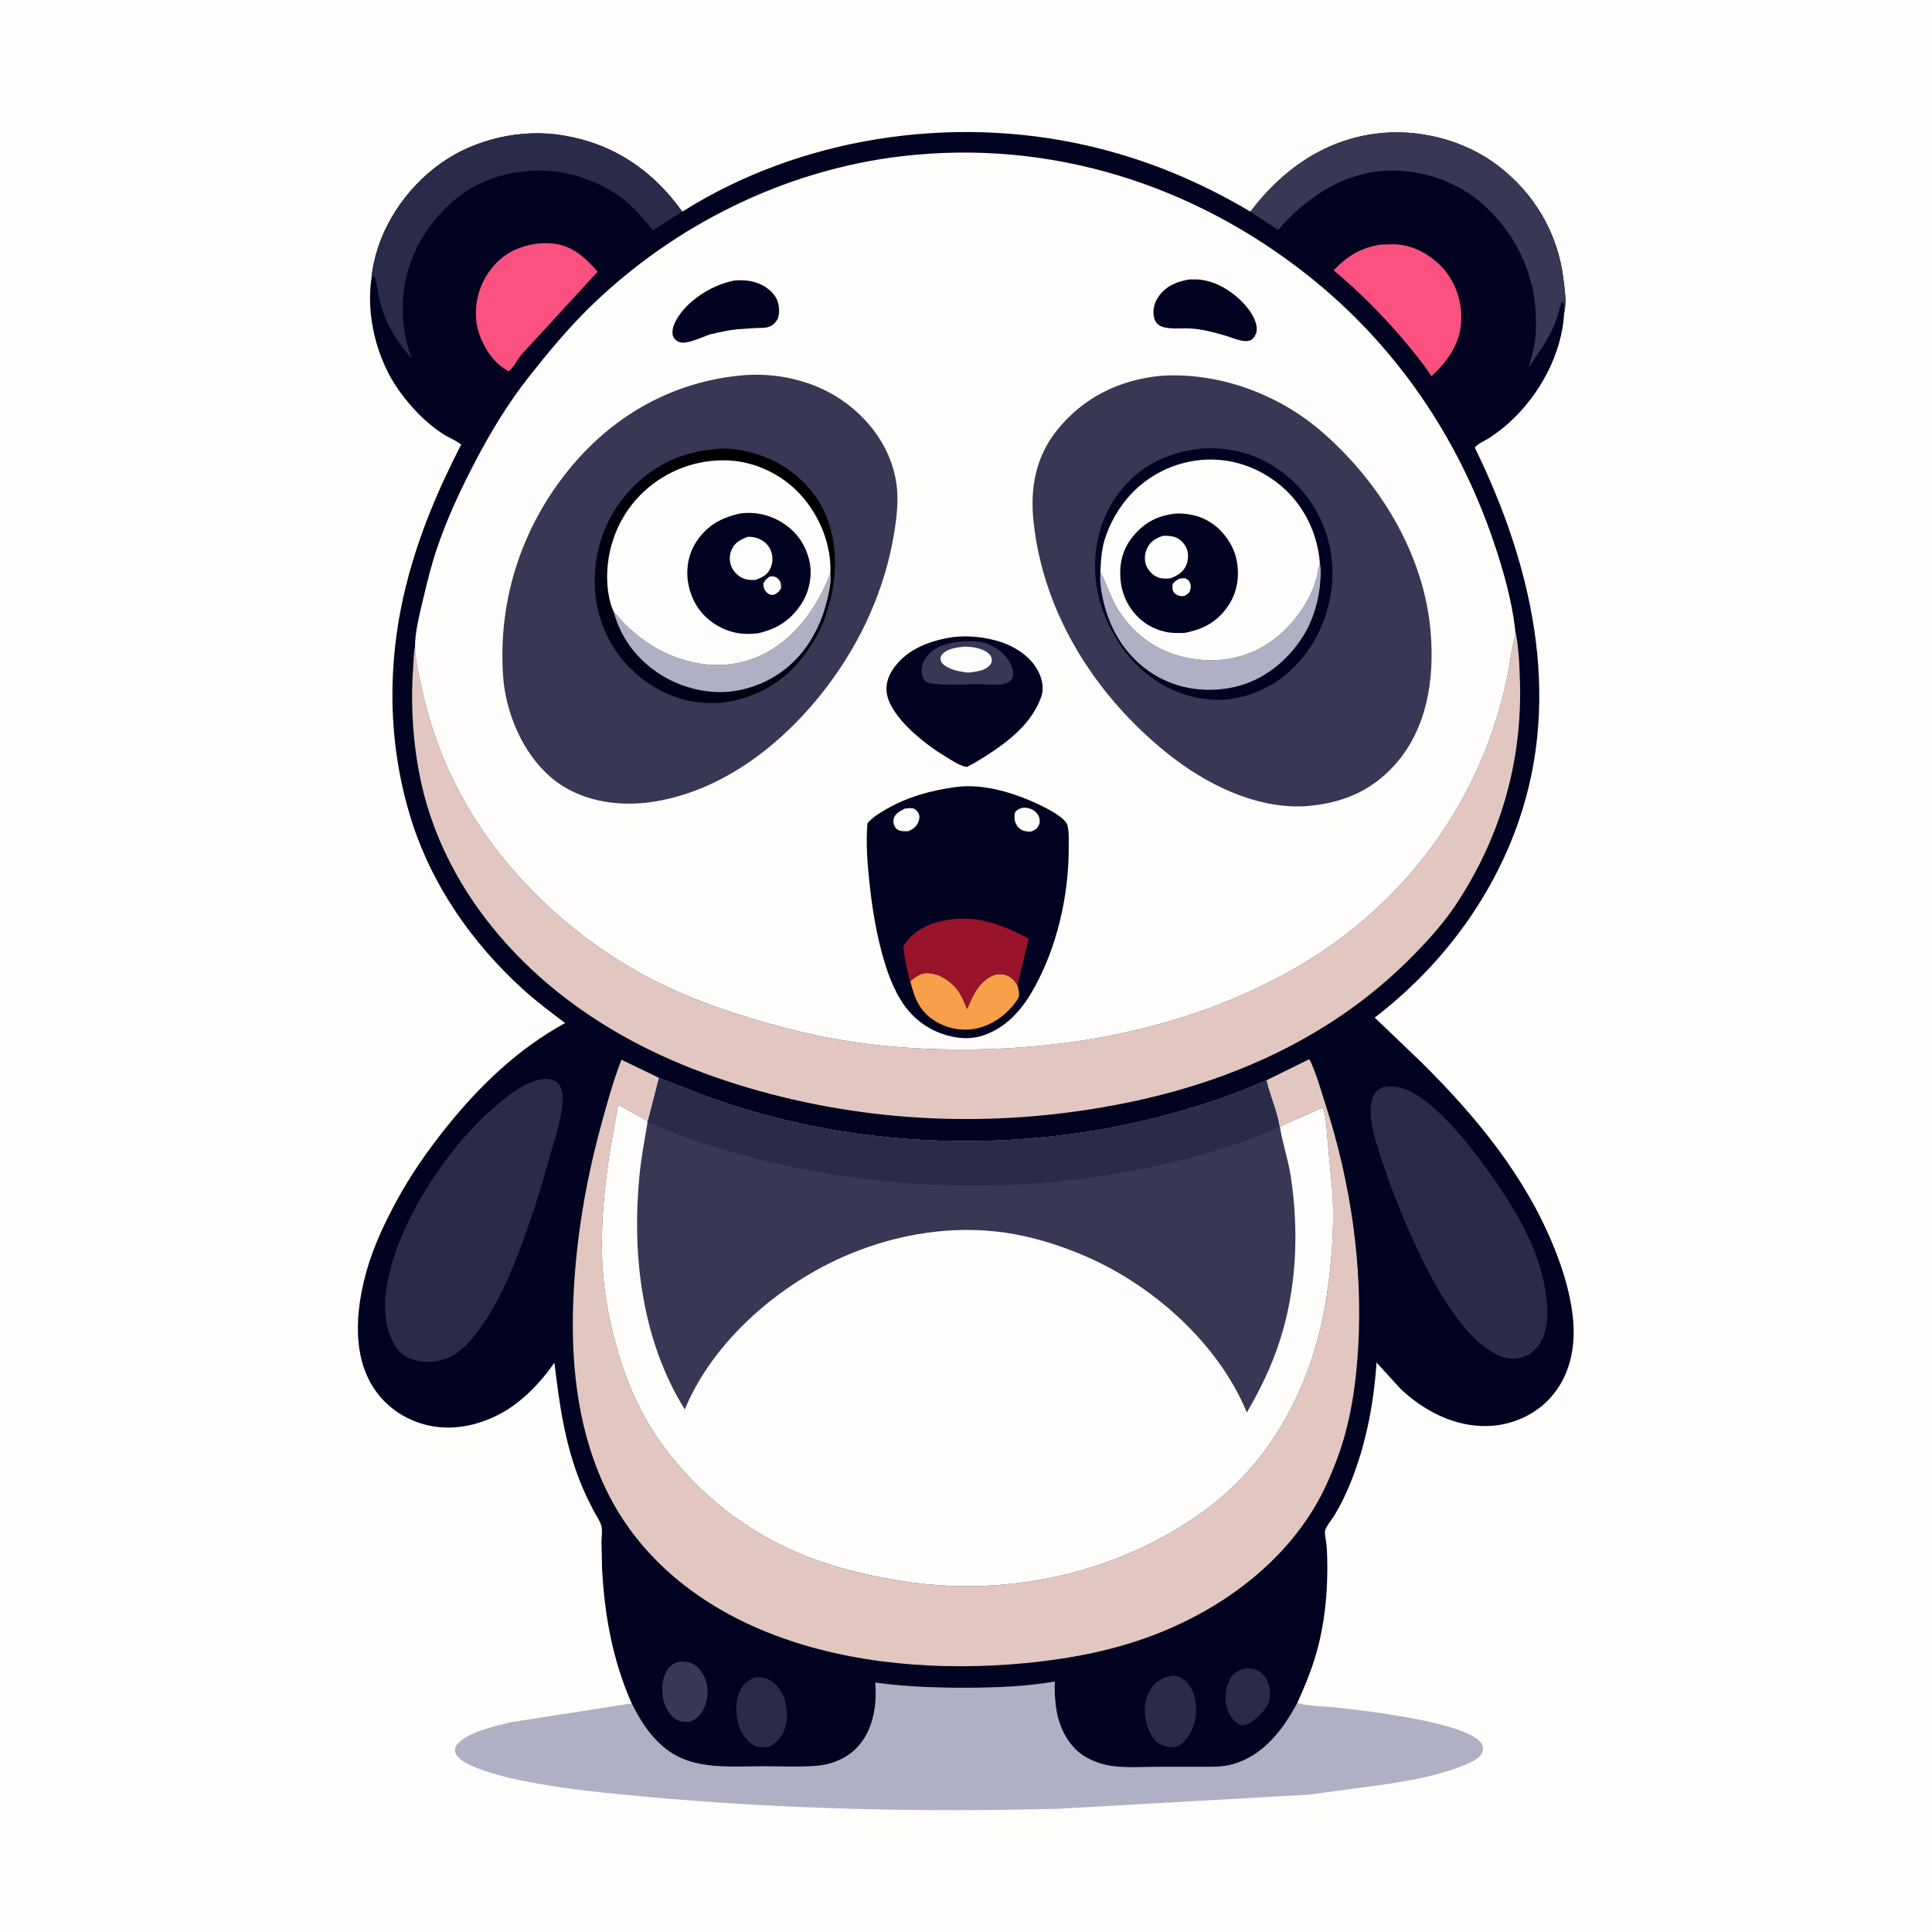
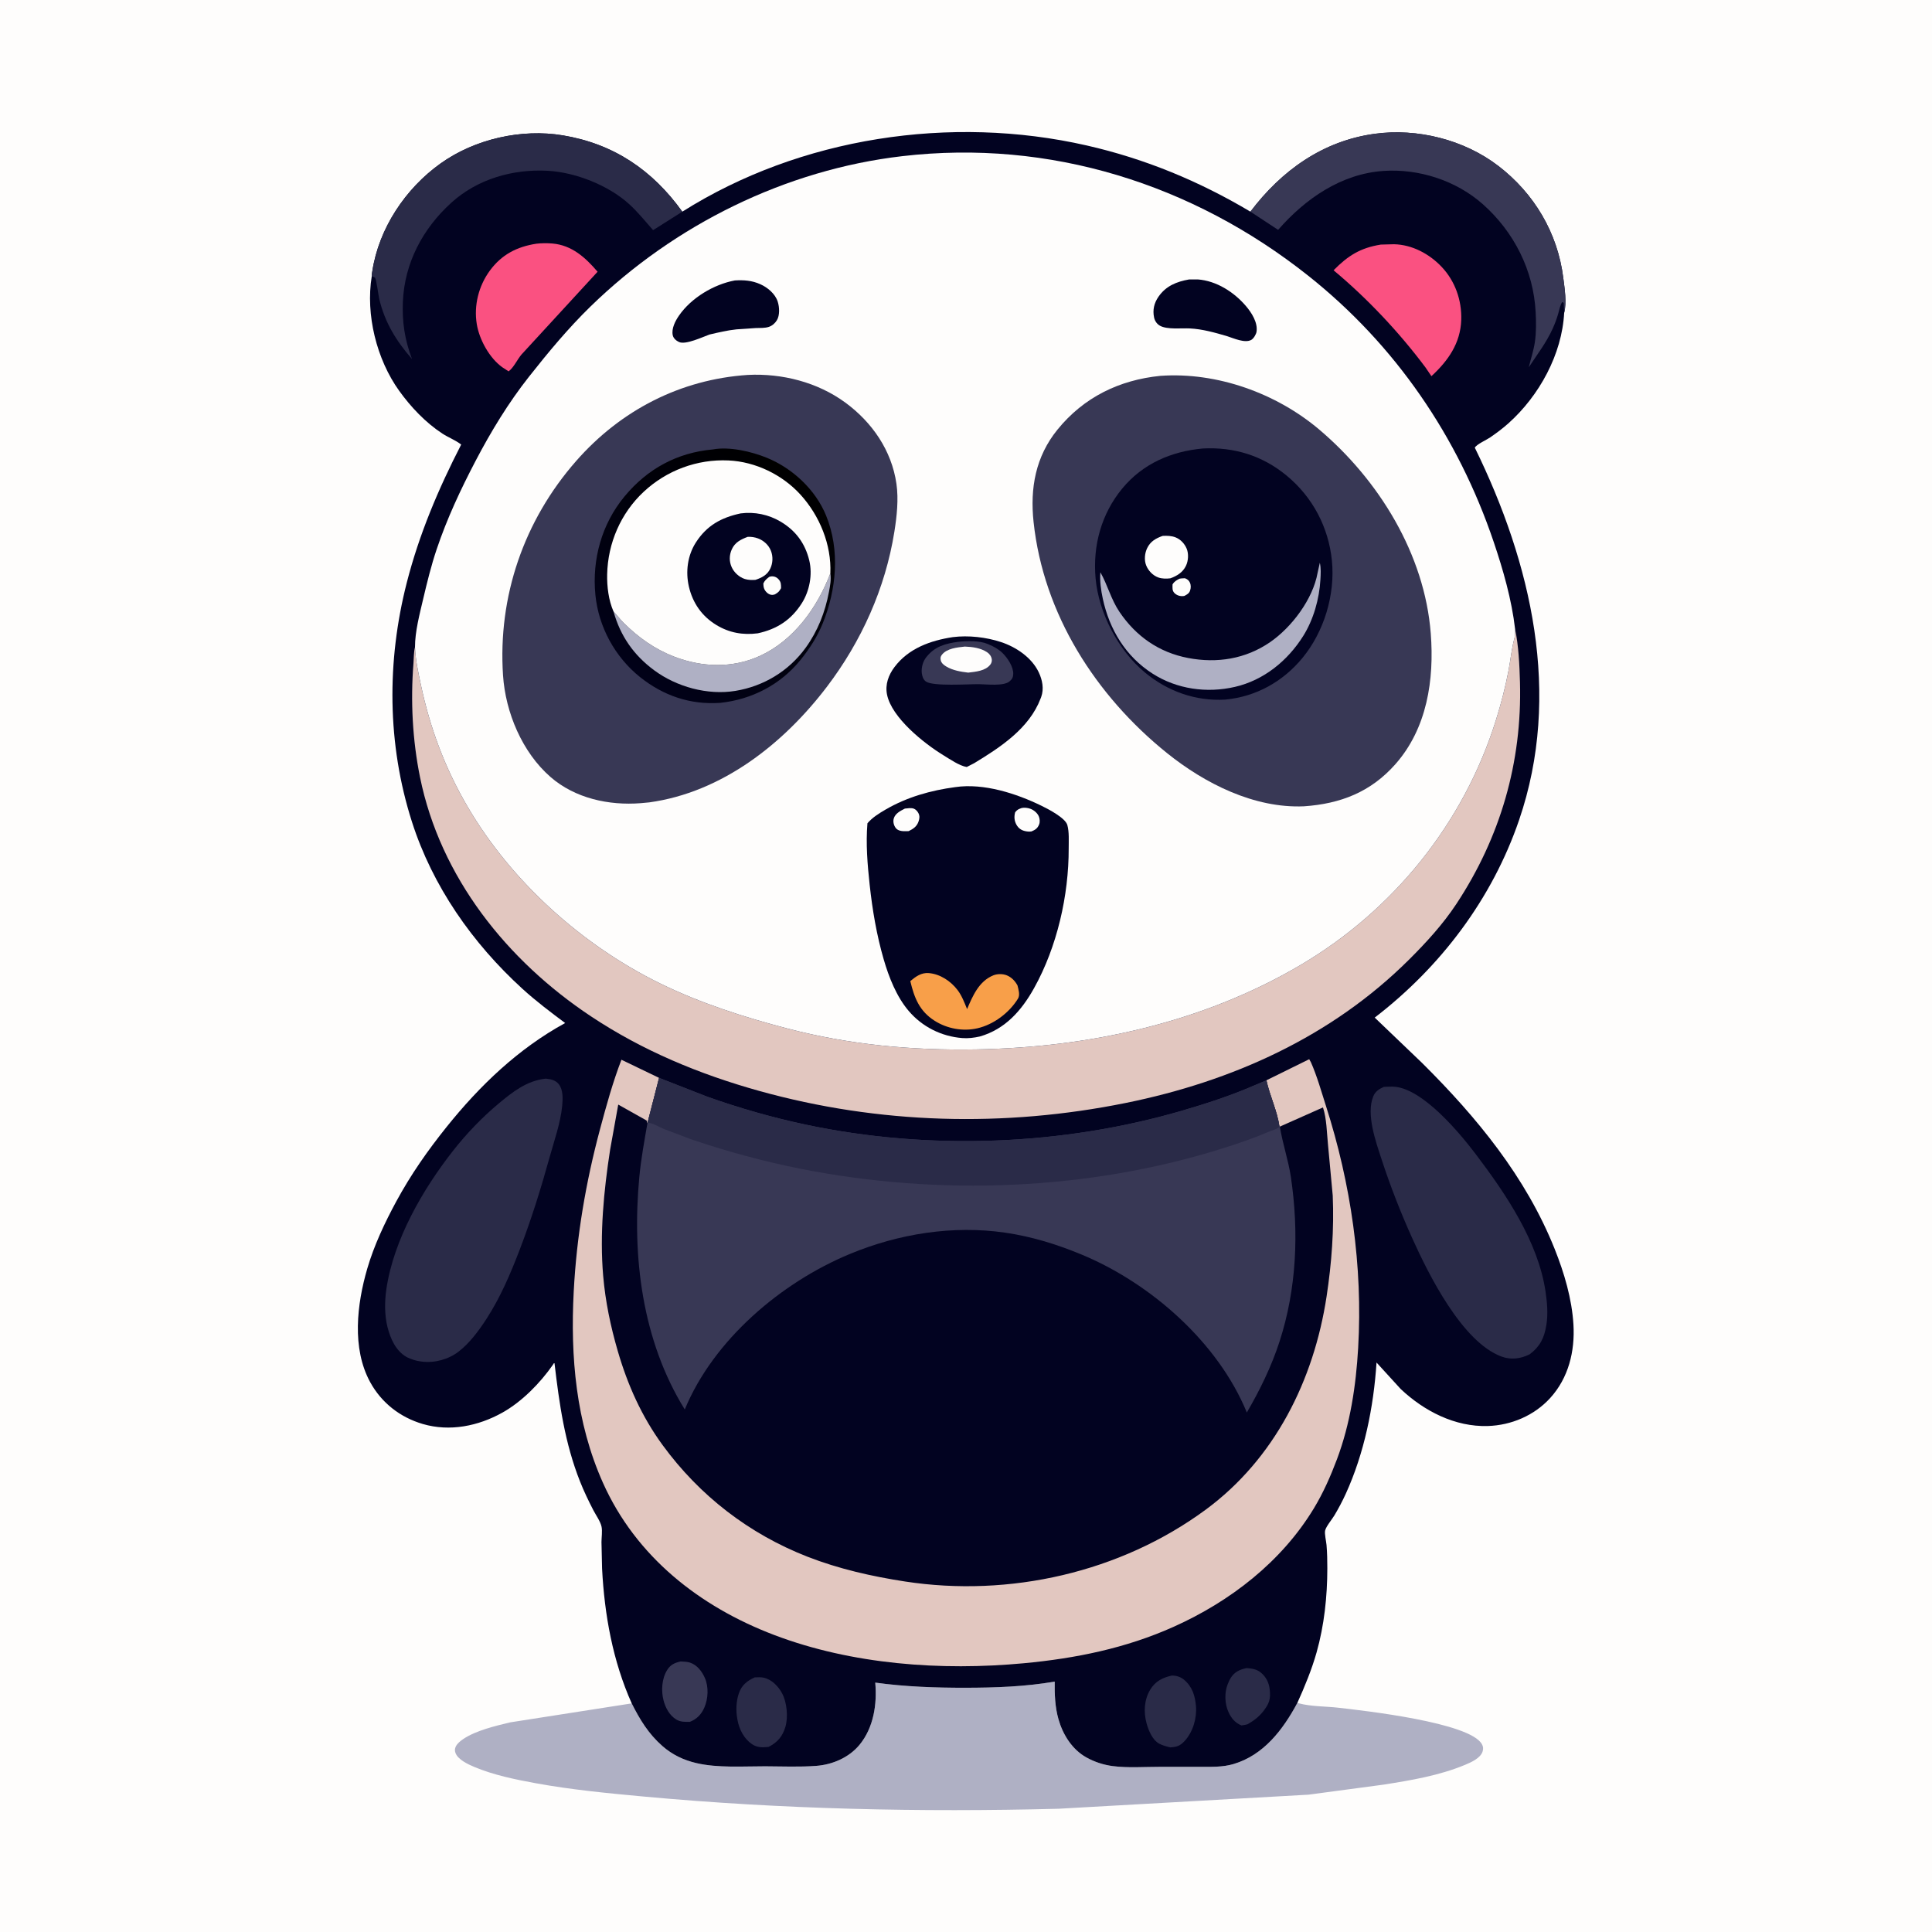
<svg xmlns="http://www.w3.org/2000/svg" version="1.1" style="display: block;" viewBox="0 0 2048 2048" width="1024" height="1024">
  <defs>
    <linearGradient id="Gradient1" gradientUnits="userSpaceOnUse" x1="839.252" y1="502.421" x2="675.689" y2="713.433">
      <stop class="stop0" offset="0" stop-opacity="1" stop-color="rgb(0,0,0)" />
      <stop class="stop1" offset="1" stop-opacity="1" stop-color="rgb(1,1,24)" />
    </linearGradient>
  </defs>
  <path transform="translate(0,0)" fill="rgb(254,253,252)" d="M -0 -0 L 2048 0 L 2048 2048 L -0 2048 L -0 -0 z" />
  <path transform="translate(0,0)" fill="rgb(175,176,196)" d="M 669.645 1805.66 C 678.304 1822.94 687.473 1837.96 702.132 1850.84 C 712.626 1860.06 724.649 1865.81 738.213 1868.97 C 761.045 1874.29 787.734 1872.3 811.13 1872.36 C 829.105 1872.41 847.522 1873.26 865.42 1871.88 C 882.571 1870.56 899.988 1863.06 911.078 1849.63 C 926.08 1831.47 929.871 1806.4 927.794 1783.64 C 959.561 1788.03 991.462 1789.13 1023.49 1789.09 C 1055.09 1789.05 1086.84 1787.94 1118.04 1782.56 C 1117.83 1795.92 1118.35 1809.57 1122.04 1822.5 C 1126.71 1838.85 1136.47 1854.51 1151.6 1862.93 C 1160.27 1867.76 1169.72 1870.85 1179.57 1872.14 C 1195.56 1874.22 1213.02 1872.91 1229.2 1872.92 L 1272.18 1872.91 C 1284.16 1872.88 1295.88 1873.4 1307.5 1869.98 C 1339.62 1860.52 1360.09 1833.44 1375.26 1805.13 L 1376.65 1805.54 C 1389.43 1809.05 1405.18 1808.72 1418.53 1810.24 C 1445.34 1813.3 1558.3 1825.79 1570.93 1849 C 1572.31 1851.54 1572.49 1853.72 1571.66 1856.5 C 1569.49 1863.75 1559.36 1868.18 1553 1870.82 C 1525.58 1882.21 1495.81 1887.19 1466.62 1891.79 L 1387.17 1902.42 L 1121.96 1917.36 C 975.598 1921.12 829.235 1917.92 683.416 1904.51 C 644.658 1900.94 606.369 1897.31 568.024 1890.32 C 546.079 1886.32 523.25 1881.64 502.606 1872.96 C 496.068 1870.21 485.38 1865.22 482.814 1858.16 C 481.9 1855.65 482.06 1853.52 483.268 1851.16 C 484.864 1848.04 488.119 1845.45 490.958 1843.52 C 504.405 1834.41 525.254 1829.5 540.962 1825.75 L 669.645 1805.66 z" />
  <path transform="translate(0,0)" fill="rgb(2,3,33)" d="M 723.281 224.387 C 848.355 145.39 1008.19 121.477 1151.85 154.174 C 1213.76 168.265 1270.97 191.949 1325.49 224.366 C 1358.41 180.853 1402.15 149.338 1457.27 141.832 C 1502.55 135.667 1552.01 148.047 1588.29 175.885 C 1626.3 205.04 1651.14 246.836 1657.12 294.431 C 1658.52 305.546 1660.97 320.765 1658.09 331.53 C 1655.8 375.651 1631.58 419.564 1599.06 448.676 C 1592.95 454.149 1586.37 459.049 1579.61 463.692 C 1575.73 466.356 1565.31 470.944 1563.36 474.549 C 1623.47 597.221 1655.81 736.199 1610.31 869.227 C 1581.7 952.861 1527.21 1024.93 1457.26 1078.7 L 1507.53 1126.83 C 1565.46 1184.4 1617.39 1247.34 1648.03 1324 C 1658.13 1349.29 1666.28 1376.71 1667.91 1404.05 C 1669.6 1432.46 1662.71 1460.65 1643.2 1482.04 C 1626.35 1500.52 1602.03 1510.85 1577.24 1511.63 C 1542.36 1512.73 1509.63 1495.82 1484.75 1472.36 L 1459.17 1444.33 C 1456.13 1491.45 1446.2 1540.52 1426.5 1583.63 C 1422.95 1591.4 1418.87 1599.08 1414.5 1606.41 C 1412.01 1610.59 1405.71 1617.99 1404.68 1622.48 C 1403.91 1625.85 1405.85 1634 1406.17 1637.74 C 1406.88 1646.03 1407.02 1654.3 1407.02 1662.61 C 1406.99 1692.47 1403.74 1722.94 1395.61 1751.73 C 1390.47 1769.91 1383.01 1787.91 1375.26 1805.13 C 1360.09 1833.44 1339.62 1860.52 1307.5 1869.98 C 1295.88 1873.4 1284.16 1872.88 1272.18 1872.91 L 1229.2 1872.92 C 1213.02 1872.91 1195.56 1874.22 1179.57 1872.14 C 1169.72 1870.85 1160.27 1867.76 1151.6 1862.93 C 1136.47 1854.51 1126.71 1838.85 1122.04 1822.5 C 1118.35 1809.57 1117.83 1795.92 1118.04 1782.56 C 1086.84 1787.94 1055.09 1789.05 1023.49 1789.09 C 991.462 1789.13 959.561 1788.03 927.794 1783.64 C 929.871 1806.4 926.08 1831.47 911.078 1849.63 C 899.988 1863.06 882.571 1870.56 865.42 1871.88 C 847.522 1873.26 829.105 1872.41 811.13 1872.36 C 787.734 1872.3 761.045 1874.29 738.213 1868.97 C 724.649 1865.81 712.626 1860.06 702.132 1850.84 C 687.473 1837.96 678.304 1822.94 669.645 1805.66 C 649.543 1760.66 640.767 1711.8 638.225 1662.79 L 637.59 1634.61 C 637.635 1629.84 638.618 1623.03 637.683 1618.44 C 636.543 1612.84 631.57 1605.92 628.903 1600.75 C 623.804 1590.87 618.967 1580.83 614.87 1570.49 C 598.68 1529.62 592.904 1488.33 587.791 1445.04 C 586.548 1445.31 587.307 1445 586.073 1446.77 C 572.497 1466.21 553.328 1485.81 532.568 1497.42 C 507.01 1511.73 476.788 1517.87 448.219 1509.51 C 424.209 1502.49 404.362 1487.05 392.358 1465.05 C 372.757 1429.11 378.339 1382.45 389.315 1344.8 C 396.456 1320.3 407.939 1295.94 420.081 1273.54 C 435.564 1244.98 453.308 1219.65 473.608 1194.36 C 508.807 1150.52 549.499 1111.56 599.091 1084.45 C 583.612 1072.9 567.992 1061.12 553.717 1048.1 C 500.842 999.843 458.463 939.424 436.609 870.947 C 410.369 788.725 409.856 701.096 431.196 617.654 C 444.321 566.336 464.701 518.254 488.87 471.265 C 483.007 466.638 475.348 463.798 469.017 459.667 C 451.149 448.008 435.564 431.549 423.16 414.291 C 399.187 380.935 387.41 333.388 394.094 292.748 C 393.978 291.175 394.39 289.337 394.625 287.788 C 401.571 242.021 429.759 199.93 467.003 173.296 C 503.283 147.352 552.723 136.147 596.754 143.509 C 650.651 152.52 691.611 180.31 723.281 224.387 z" />
  <path transform="translate(0,0)" fill="rgb(42,43,72)" d="M 1321.5 1768.23 C 1326.76 1768.67 1331.9 1769.3 1336.18 1772.71 C 1342.02 1777.35 1345.14 1783.6 1345.97 1790.95 C 1347.12 1801.08 1345.38 1806.02 1339.14 1814 C 1334.48 1819.95 1329.05 1824.02 1322.54 1827.74 C 1320.37 1828.44 1318.25 1828.7 1316 1829.02 C 1309.38 1826.49 1305.1 1821.22 1302.23 1814.86 C 1298.3 1806.16 1297.81 1794.63 1301.29 1785.71 L 1301.79 1784.5 C 1302.58 1782.5 1303.38 1780.63 1304.53 1778.8 C 1308.72 1772.14 1314.16 1769.79 1321.5 1768.23 z" />
  <path transform="translate(0,0)" fill="rgb(56,56,85)" d="M 721.466 1761.21 C 724.65 1761.38 728.28 1761.42 731.32 1762.4 C 738.9 1764.85 744.109 1771.7 747.192 1778.72 C 751.386 1788.27 750.72 1800.73 746.606 1810.16 C 743.476 1817.34 738.63 1822.36 731.29 1825.22 C 726.365 1825.31 721.431 1825.45 717.038 1822.86 C 709.849 1818.61 705.433 1810.41 703.396 1802.57 C 700.708 1792.22 701.498 1779.43 707.236 1770.26 C 710.809 1764.55 715.064 1762.69 721.466 1761.21 z" />
  <path transform="translate(0,0)" fill="rgb(42,43,72)" d="M 800.112 1778.07 C 803.334 1778.01 806.837 1777.7 809.98 1778.5 C 818.393 1780.66 824.995 1787.51 828.997 1794.9 C 834.159 1804.43 835.654 1820.13 832.55 1830.56 C 829.508 1840.78 824.159 1846.91 814.784 1851.78 C 808.391 1852.47 802.561 1852.63 797.077 1848.85 C 788.725 1843.11 783.695 1833.39 781.839 1823.59 L 781.644 1822.5 C 779.926 1813.49 780.265 1803.22 783.374 1794.57 C 786.417 1786.1 792.171 1781.63 800.112 1778.07 z" />
  <path transform="translate(0,0)" fill="rgb(42,43,72)" d="M 1241.97 1776.2 C 1246.76 1776.02 1251.48 1777.51 1255.17 1780.62 C 1263.89 1787.96 1266.85 1797.61 1267.78 1808.6 C 1268.85 1821.3 1264.53 1836.06 1255.79 1845.5 C 1250.92 1850.76 1247.49 1851.85 1240.48 1852.29 C 1236.61 1851.35 1232.52 1850.32 1228.98 1848.44 C 1221.57 1844.53 1217.42 1834.2 1215.37 1826.66 C 1212.15 1814.78 1212.84 1801.75 1219.34 1791.03 C 1224.65 1782.26 1232.29 1778.41 1241.97 1776.2 z" />
  <path transform="translate(0,0)" fill="rgb(250,81,129)" d="M 568.642 258.33 C 574.122 257.687 580.005 257.66 585.5 258.125 C 606.199 259.876 620.651 273.045 633.466 288.056 L 552.793 375.818 C 548.363 381.04 544.545 389.673 539.152 393.659 L 532.538 389.358 C 518.828 379.615 508.051 359.941 505.388 343.5 C 502.183 323.709 507.399 303.117 519.165 287.008 C 531.643 269.927 547.949 261.491 568.642 258.33 z" />
  <path transform="translate(0,0)" fill="rgb(250,81,129)" d="M 1463.74 259.269 L 1477.67 258.905 C 1496.91 259.318 1515.19 269.094 1528.28 282.963 C 1542.53 298.057 1549.62 318.327 1548.98 339 C 1548.21 363.917 1534.96 382.538 1517.36 398.754 L 1511.16 389.621 C 1483.31 352.321 1449.36 316.258 1413.65 286.516 C 1428.93 271.011 1441.97 262.762 1463.74 259.269 z" />
  <path transform="translate(0,0)" fill="rgb(42,43,72)" d="M 394.094 292.748 C 393.978 291.175 394.39 289.337 394.625 287.788 C 401.571 242.021 429.759 199.93 467.003 173.296 C 503.283 147.352 552.723 136.147 596.754 143.509 C 650.651 152.52 691.611 180.31 723.281 224.387 L 692.327 243.971 C 683.973 234.615 676.24 224.808 666.908 216.346 C 644.972 196.455 610.18 182.666 580.64 181.043 C 543.597 179.008 506.046 189.757 478.26 215.027 C 448.147 242.413 428.833 278.672 427.074 319.746 C 426.151 341.315 429.075 360.306 436.732 380.563 C 420.003 361.465 408.025 341.976 402.02 317 C 401.169 313.46 398.987 295.725 397.448 294.387 C 396.509 293.57 395.212 293.294 394.094 292.748 z" />
  <path transform="translate(0,0)" fill="rgb(56,56,85)" d="M 1325.49 224.366 C 1358.41 180.853 1402.15 149.338 1457.27 141.832 C 1502.55 135.667 1552.01 148.047 1588.29 175.885 C 1626.3 205.04 1651.14 246.836 1657.12 294.431 C 1658.52 305.546 1660.97 320.765 1658.09 331.53 L 1657.59 321.013 L 1656 320.143 C 1653.73 323.728 1652.88 328.666 1651.71 332.752 C 1650.22 337.958 1648.28 343.057 1646.07 348 C 1639.33 363.049 1629.55 375.667 1620.56 389.346 C 1622.73 380.447 1625.65 371.738 1627.02 362.66 C 1628.56 352.413 1628.39 341.336 1627.86 330.989 C 1625.6 286.592 1604.91 245.774 1571.86 216.463 C 1543.55 191.359 1504.08 178.611 1466.46 181.194 C 1421.59 184.275 1383.65 210.726 1354.86 243.654 L 1325.49 224.366 z" />
  <path transform="translate(0,0)" fill="rgb(42,43,72)" d="M 1466.88 1152.14 C 1470.94 1152.05 1475.18 1151.6 1479.22 1152.06 C 1509.42 1155.51 1547.14 1200.74 1564.65 1223.85 C 1596.35 1265.68 1630.67 1316.42 1638.39 1369.5 C 1639.99 1380.48 1641.05 1392.4 1639.38 1403.43 L 1639.12 1405 C 1637.03 1418.2 1632.36 1427.51 1621.59 1435.55 L 1620.86 1435.92 C 1611.48 1440.48 1601.41 1441.66 1591.5 1437.95 C 1549.93 1422.4 1514.57 1351.46 1497.04 1312.58 C 1484.78 1285.39 1473.88 1257.59 1464.63 1229.24 C 1458.58 1210.69 1447.79 1180.98 1455.81 1161.97 C 1457.94 1156.91 1462.07 1154.29 1466.88 1152.14 z" />
  <path transform="translate(0,0)" fill="rgb(42,43,72)" d="M 578.11 1143.42 L 579.524 1143.52 C 584.43 1144.01 589.129 1145.27 592.337 1149.29 C 597.147 1155.33 596.634 1165.23 595.92 1172.5 C 594.149 1190.51 587.494 1209.07 582.678 1226.48 C 573.426 1259.92 563.128 1292.89 550.687 1325.29 C 540.971 1350.59 530.42 1375.3 515.648 1398.13 C 507.678 1410.44 497.752 1423.87 486.04 1432.83 C 475.311 1441.05 460.7 1445.03 447.282 1443.35 L 445.5 1443.11 C 440.567 1442.45 436.735 1441.04 432.187 1439.11 L 430.737 1438.33 C 419.482 1431.83 413.898 1418.97 410.824 1407 C 407.517 1394.13 407.675 1379.21 409.63 1366.11 C 417.444 1313.74 448.308 1260.53 480.504 1219.53 C 494.568 1201.62 511.005 1184.5 528.5 1169.89 C 543.419 1157.44 558.182 1145.78 578.11 1143.42 z" />
  <path transform="translate(0,0)" fill="rgb(226,199,192)" d="M 1606.07 666.815 C 1609.8 684.832 1610.73 704.739 1611.24 723.166 C 1613.58 807.893 1590.51 887.499 1543.78 958.269 C 1529.56 979.8 1511.85 999.118 1493.59 1017.29 C 1411.52 1098.99 1306.14 1146.31 1193.53 1169.14 C 1064.61 1195.28 931.675 1191.76 804.874 1156.44 C 741.46 1138.78 681.293 1113.81 626.352 1077.3 C 537.534 1018.27 466.754 930.019 445.222 823.789 C 437.271 784.563 435.101 743.12 438.281 703.25 C 438.723 697.715 438.526 691.285 439.92 685.944 C 440.368 699.07 443.242 712.168 445.946 725 C 455.757 771.546 471.672 814.187 495.738 855.27 C 542.337 934.815 617.177 1002.02 699.764 1042.5 C 742.555 1063.48 788.912 1078.31 834.913 1090.33 C 900.688 1107.5 966.826 1113.58 1034.69 1112.41 C 1154.21 1110.34 1274.51 1084.25 1378.31 1023.13 C 1477.1 964.955 1551.59 872.713 1585.8 763.197 C 1591.18 745.951 1595.72 728.506 1599.1 710.755 C 1601.25 699.523 1602.38 687.261 1605.42 676.308 C 1606.31 673.076 1606.17 670.132 1606.07 666.815 z" />
  <path transform="translate(0,0)" fill="rgb(226,199,192)" d="M 1342.44 1145.18 L 1387.8 1122.81 L 1389.63 1126.03 C 1396.09 1140.61 1400.69 1157.07 1405.55 1172.25 C 1432.03 1254.89 1444.72 1342.09 1439.71 1428.87 C 1437.41 1468.84 1431.32 1509.45 1417.17 1547.06 C 1410.46 1564.88 1402.69 1582.49 1392.83 1598.8 C 1358.44 1655.64 1304.09 1697.59 1244.05 1724.5 C 1193.39 1747.21 1140.32 1757.96 1085.3 1763.11 C 997.811 1771.3 903.173 1764.54 820.516 1733.09 C 741.575 1703.05 674.175 1650.13 639.175 1571.9 C 610.46 1507.71 604.538 1438.31 608.18 1368.88 C 611.257 1310.22 620.912 1253.5 636.104 1196.79 C 642.723 1172.08 649.557 1147.28 658.742 1123.37 L 698.652 1142.59 L 686.454 1190.03 L 686.283 1190.7 L 685.472 1187.81 L 655.364 1170.91 L 646.766 1218.64 C 639.992 1262.43 635.586 1308.24 639.395 1352.5 C 641.741 1379.75 647.233 1405.91 654.856 1432.14 C 665.327 1468.17 680.247 1501.56 702.463 1531.95 C 741.591 1585.48 794.014 1625.98 855.901 1650.15 C 889.035 1663.09 924.29 1671.07 959.377 1676.45 C 1070.11 1693.45 1187.68 1666.85 1278.02 1600.37 C 1351.29 1546.46 1392.72 1463.03 1406.23 1374.35 C 1411.61 1339.05 1414.28 1303.07 1412.75 1267.35 L 1407.71 1213.1 C 1406.43 1200.49 1406.37 1185.96 1402.41 1173.92 L 1356.73 1194.23 L 1356.27 1194.2 C 1353.96 1177.82 1345.99 1161.52 1342.44 1145.18 z" />
-   <path transform="translate(0,0)" fill="rgb(254,253,252)" d="M 698.652 1142.59 L 749.573 1162.48 C 783.482 1174.57 818.29 1184.52 853.5 1192.03 C 983.882 1219.83 1126.45 1214.55 1254.3 1176.99 C 1279.39 1169.62 1305.12 1161.23 1329.14 1150.79 L 1342.44 1145.18 C 1345.99 1161.52 1353.96 1177.82 1356.27 1194.2 L 1356.73 1194.23 L 1402.41 1173.92 C 1406.37 1185.96 1406.43 1200.49 1407.71 1213.1 L 1412.75 1267.35 C 1414.28 1303.07 1411.61 1339.05 1406.23 1374.35 C 1392.72 1463.03 1351.29 1546.46 1278.02 1600.37 C 1187.68 1666.85 1070.11 1693.45 959.377 1676.45 C 924.29 1671.07 889.035 1663.09 855.901 1650.15 C 794.014 1625.98 741.591 1585.48 702.463 1531.95 C 680.247 1501.56 665.327 1468.17 654.856 1432.14 C 647.233 1405.91 641.741 1379.75 639.395 1352.5 C 635.586 1308.24 639.992 1262.43 646.766 1218.64 L 655.364 1170.91 L 685.472 1187.81 L 686.283 1190.7 L 686.454 1190.03 L 698.652 1142.59 z" />
  <path transform="translate(0,0)" fill="rgb(56,56,85)" d="M 698.652 1142.59 L 749.573 1162.48 C 783.482 1174.57 818.29 1184.52 853.5 1192.03 C 983.882 1219.83 1126.45 1214.55 1254.3 1176.99 C 1279.39 1169.62 1305.12 1161.23 1329.14 1150.79 L 1342.44 1145.18 C 1345.99 1161.52 1353.96 1177.82 1356.27 1194.2 L 1356.73 1194.23 C 1359.52 1212.19 1365.7 1229.58 1368.39 1247.71 C 1377 1305.84 1374.59 1365.91 1356.38 1422.04 C 1347.8 1448.5 1335.66 1473.33 1321.7 1497.32 C 1291.1 1422.91 1219.97 1360.47 1146.86 1330.02 C 1120.65 1319.11 1093.78 1310.79 1065.64 1306.69 C 1010.01 1298.59 952.699 1307.82 901 1329.22 C 828.203 1359.35 756.353 1420.23 725.887 1494.11 C 680.621 1421.03 669.778 1331.98 677.701 1247.65 C 679.497 1228.53 683.033 1209.6 686.283 1190.7 L 686.454 1190.03 L 698.652 1142.59 z" />
  <path transform="translate(0,0)" fill="rgb(42,43,72)" d="M 698.652 1142.59 L 749.573 1162.48 C 783.482 1174.57 818.29 1184.52 853.5 1192.03 C 983.882 1219.83 1126.45 1214.55 1254.3 1176.99 C 1279.39 1169.62 1305.12 1161.23 1329.14 1150.79 L 1342.44 1145.18 C 1345.99 1161.52 1353.96 1177.82 1356.27 1194.2 L 1355.45 1195.13 C 1353.26 1197.05 1348.15 1198.35 1345.4 1199.53 C 1329.18 1206.5 1312.5 1212.16 1295.67 1217.45 C 1153.45 1262.17 994.909 1267.94 849 1239.02 C 809.758 1231.24 770.726 1220.62 732.834 1207.76 L 703.55 1196.68 C 698.672 1194.65 693.586 1191.3 688.39 1190.33 L 686.454 1190.03 L 698.652 1142.59 z" />
  <path transform="translate(0,0)" fill="rgb(254,253,252)" d="M 439.92 685.944 C 439.869 669.772 444.816 650.945 448.543 635.092 C 452.694 617.434 457.08 599.508 462.869 582.307 C 473.919 549.478 488.282 518.863 504.313 488.238 C 520.489 457.336 538.989 426.888 560.628 399.478 C 581.182 373.443 602.272 347.969 626.073 324.793 C 715.122 238.084 832.772 179.915 956.566 165.516 C 1112.62 147.366 1264.13 194.998 1386.57 292.102 C 1479.02 365.412 1545.67 462.941 1583.39 574.501 C 1593.41 604.131 1602.46 635.692 1606.07 666.815 C 1606.17 670.132 1606.31 673.076 1605.42 676.308 C 1602.38 687.261 1601.25 699.523 1599.1 710.755 C 1595.72 728.506 1591.18 745.951 1585.8 763.197 C 1551.59 872.713 1477.1 964.955 1378.31 1023.13 C 1274.51 1084.25 1154.21 1110.34 1034.69 1112.41 C 966.826 1113.58 900.688 1107.5 834.913 1090.33 C 788.912 1078.31 742.555 1063.48 699.764 1042.5 C 617.177 1002.02 542.337 934.815 495.738 855.27 C 471.672 814.187 455.757 771.546 445.946 725 C 443.242 712.168 440.368 699.07 439.92 685.944 z" />
  <path transform="translate(0,0)" fill="rgb(2,3,33)" d="M 1260.45 296.234 L 1269.69 296.199 C 1289.54 297.671 1308.16 309.617 1320.85 324.552 C 1326.85 331.613 1333.44 341.967 1331.98 351.624 C 1331.56 354.427 1328.89 358.947 1326.31 360.351 C 1319.63 363.984 1307.81 358.63 1301.05 356.447 C 1288.16 352.642 1274.65 348.797 1261.15 348.146 C 1252.46 347.727 1237.11 349.56 1229.55 345.251 C 1226.36 343.427 1224.15 340.22 1223.39 336.622 C 1221.67 328.53 1223.39 321.242 1228.06 314.5 C 1235.97 303.072 1247.26 298.56 1260.45 296.234 z" />
  <path transform="translate(0,0)" fill="rgb(2,3,33)" d="M 778.956 297.278 C 788.516 296.717 797.055 297.289 805.969 301.276 C 813.76 304.761 821.748 311.427 824.423 319.766 C 826.251 325.463 826.752 334.213 823.51 339.5 C 821.537 342.717 818.588 345.299 814.998 346.5 C 810.737 347.926 805.531 347.592 801.058 347.746 L 780.678 349.138 C 770.964 350.157 761.484 352.419 751.991 354.647 C 744.869 357.208 726.812 365.755 719.849 362.576 C 716.91 361.235 713.862 358.721 713.147 355.395 C 711.618 348.283 715.847 340.195 719.777 334.51 C 732.771 315.712 756.687 301.427 778.956 297.278 z" />
  <path transform="translate(0,0)" fill="rgb(2,3,33)" d="M 1010.02 675.38 C 1026.53 673.285 1045.41 675.415 1061.17 680.631 C 1077.27 685.964 1093.66 696.998 1101.12 712.683 C 1104.96 720.772 1106.84 730.26 1103.67 738.934 L 1103.06 740.5 C 1091.02 772.18 1060.43 792.183 1032.69 808.997 L 1024.79 813.052 C 1016.94 811.799 1006.53 804.551 999.729 800.392 C 979.653 788.121 945.2 760.862 940.276 736.223 C 938.147 725.566 941.84 715.558 948.199 707.1 C 963.098 687.283 986.365 678.955 1010.02 675.38 z" />
  <path transform="translate(0,0)" fill="rgb(56,56,85)" d="M 1015.58 680.376 C 1024.78 679.33 1038.32 678.963 1046.93 682.613 L 1048 683.087 C 1053.44 685.344 1058.37 688.021 1062.64 692.164 C 1067.95 697.318 1074.35 706.741 1074.07 714.5 C 1073.95 718.001 1072.86 719.959 1070.21 722.249 C 1063.92 727.672 1045.58 725.297 1037.5 725.24 C 1026.49 725.158 989.239 727.729 981.585 722.5 C 978.717 720.54 977.51 716.793 977.145 713.512 C 976.489 707.626 978.289 701.15 981.989 696.5 C 990.866 685.344 1002.05 682.159 1015.58 680.376 z" />
  <path transform="translate(0,0)" fill="rgb(254,253,252)" d="M 1022.81 685.403 C 1030.87 685.716 1039.45 686.818 1046.32 691.358 C 1048.94 693.096 1050.94 695.804 1051.34 699 C 1051.57 700.905 1050.99 702.917 1049.86 704.397 C 1044.56 711.34 1034.31 712.006 1026.35 713.013 C 1018.32 712.025 1010.18 710.745 1003.12 706.544 C 1000.59 705.041 997.814 702.908 997.223 699.868 C 996.773 697.55 996.932 696.059 998.398 694.15 C 1003.72 687.222 1014.75 686.308 1022.81 685.403 z" />
  <path transform="translate(0,0)" fill="rgb(2,3,33)" d="M 1012.68 834.372 C 1042.83 829.944 1077.54 841.181 1104.24 854.259 C 1111.07 857.603 1129.32 866.985 1131.43 874.592 C 1133.49 882.017 1132.84 891.496 1132.86 899.229 C 1133 949.163 1120.52 1003.78 1096.17 1047.44 C 1082.91 1071.23 1065.57 1090.99 1038.71 1098.71 C 1032.58 1100.11 1026.29 1100.88 1020.01 1100.39 C 997.934 1098.65 977.584 1088.47 963.225 1071.61 C 950.353 1056.5 942.216 1035.8 936.76 1017 C 929.257 991.145 924.757 964.483 921.861 937.744 C 919.538 916.289 917.705 894.249 919.522 872.693 C 924.606 866.698 931.856 862.18 938.608 858.246 C 961.473 844.924 986.586 837.847 1012.68 834.372 z" />
  <path transform="translate(0,0)" fill="rgb(254,253,252)" d="M 959.241 857.117 C 962.048 856.857 965.723 856.223 968.426 857.118 C 970.631 857.848 972.526 859.952 973.56 861.968 C 975.075 864.917 974.768 867.58 973.758 870.632 C 971.961 876.066 968.167 878.634 963.225 881.016 L 960.363 881.108 C 956.639 881.172 952.007 880.968 949.5 877.676 C 947.433 874.961 946.486 871.114 947.39 867.778 C 948.88 862.278 954.588 859.5 959.241 857.117 z" />
  <path transform="translate(0,0)" fill="rgb(254,253,252)" d="M 1083.08 856.5 C 1085.96 855.892 1089.45 856.352 1092.22 857.331 C 1095.79 858.597 1099.54 861.7 1101.11 865.206 C 1102.26 867.758 1102.56 871.373 1101.5 873.979 C 1099.78 878.225 1097.4 879.623 1093.5 881.322 C 1091.23 881.713 1089.26 881.529 1087 881.076 C 1082.78 880.228 1079.66 878.099 1077.53 874.321 C 1075.12 870.037 1074.85 865.641 1076.12 861 C 1078.64 858.019 1079.54 857.803 1083.08 856.5 z" />
  <path transform="translate(0,0)" fill="rgb(248,159,73)" d="M 964.957 1040 C 970.773 1035.18 976.514 1030.88 984.5 1031.51 C 996.563 1032.47 1007.84 1040.04 1015 1049.42 C 1019.56 1055.4 1022.35 1062.77 1025.16 1069.69 C 1031.08 1055.61 1037.82 1040.03 1053 1033.89 C 1057.24 1032.18 1063.15 1032.17 1067.35 1033.94 C 1072.39 1036.06 1075.92 1039.81 1078.55 1044.51 C 1079.65 1048.93 1081.49 1054.7 1079.09 1058.6 C 1069.88 1073.59 1053.29 1086.12 1036.04 1090.04 C 1020.65 1093.55 1003.97 1090.46 990.696 1082.03 C 974.663 1071.84 969.171 1057.74 964.957 1040 z" />
-   <path transform="translate(0,0)" fill="rgb(153,19,42)" d="M 964.957 1040 C 960.981 1027.97 959.013 1015.74 957.528 1003.19 C 965.887 989.31 979.96 980.703 995.562 976.905 C 1031.26 968.217 1059.3 978.55 1090.47 995.052 L 1078.55 1044.51 C 1075.92 1039.81 1072.39 1036.06 1067.35 1033.94 C 1063.15 1032.17 1057.24 1032.18 1053 1033.89 C 1037.82 1040.03 1031.08 1055.61 1025.16 1069.69 C 1022.35 1062.77 1019.56 1055.4 1015 1049.42 C 1007.84 1040.04 996.563 1032.47 984.5 1031.51 C 976.514 1030.88 970.773 1035.18 964.957 1040 z" />
  <path transform="translate(0,0)" fill="rgb(56,56,85)" d="M 792.814 397.428 C 829.059 395.611 866.671 405.162 896.119 426.783 C 924.571 447.673 945.181 477.565 950.264 512.824 C 952.641 529.307 950.668 547.398 948.058 563.75 C 938.514 623.545 913.198 679.778 876.634 727.893 C 830.699 788.339 765.302 839.954 688.242 850.558 L 679.245 851.394 C 645.515 854.059 609.558 846.316 583.5 823.584 C 553.536 797.444 535.838 755.229 533.228 715.87 C 527.677 632.158 555.425 551.716 610.743 488.664 C 657.915 434.896 721.278 402.149 792.814 397.428 z" />
  <path transform="translate(0,0)" fill="url(#Gradient1)" d="M 755.683 476.412 C 773.252 473.167 796.673 478.621 813.051 485.341 C 840.236 496.494 864.499 519.109 875.677 546.491 C 890.674 583.228 886.716 624.945 872.042 661 C 866.32 675.058 857.888 688.108 848.325 699.845 C 826.97 726.053 796.694 741.57 763.251 745.072 C 731.611 747.227 703.105 737.432 678.435 717.712 C 651.873 696.48 634.452 664.455 631.132 630.5 C 627.456 592.902 637.872 555.314 662.151 526.082 C 686.462 496.813 717.874 479.805 755.683 476.412 z" />
  <path transform="translate(0,0)" fill="rgb(175,176,196)" d="M 880.203 607.757 C 881.24 614.482 879.951 620.888 878.715 627.494 C 874.717 648.85 866.795 669.073 853.989 686.716 C 836.088 711.377 809.531 727.44 779.564 732.363 C 750.099 737.204 717.204 728.118 693.4 710.493 C 671.699 694.424 657.621 674.119 650.377 648.28 C 654.202 652.172 657.384 656.557 661.259 660.396 C 676.931 675.92 694.312 688.297 715 696.199 C 744.164 707.338 776.008 708.51 804.803 695.59 C 841.097 679.305 866.366 644.203 880.203 607.757 z" />
  <path transform="translate(0,0)" fill="rgb(254,253,252)" d="M 650.377 648.28 C 645.105 636.394 643.328 621.653 643.618 608.758 C 644.359 575.729 658.022 544.031 682.257 521.381 C 706.607 498.624 738.92 486.579 772.191 488.088 C 800.832 489.387 829.255 503.172 848.535 524.331 C 868.808 546.579 881.538 577.48 880.203 607.757 C 866.366 644.203 841.097 679.305 804.803 695.59 C 776.008 708.51 744.164 707.338 715 696.199 C 694.312 688.297 676.931 675.92 661.259 660.396 C 657.384 656.557 654.202 652.172 650.377 648.28 z" />
  <path transform="translate(0,0)" fill="rgb(2,3,33)" d="M 785.025 544.242 C 799.773 542.322 814.648 545.34 827.464 552.946 C 843.527 562.479 853.52 576.043 857.878 594.177 C 861.462 609.089 858.138 626.589 849.914 639.5 C 838.623 657.228 823.491 666.98 803.208 671.355 C 787.437 673.349 773.073 670.849 759.315 662.496 C 744.001 653.198 734.249 639.139 730.237 621.746 C 726.599 605.977 728.834 588.784 737.654 575.04 C 749.224 557.011 764.586 548.631 785.025 544.242 z" />
  <path transform="translate(0,0)" fill="rgb(254,253,252)" d="M 815.461 611.5 L 816.74 611.11 C 819.9 610.532 822.924 611.506 825.133 613.869 C 828.049 616.989 827.915 619.562 827.947 623.5 C 825.819 627.187 825.158 627.844 821.5 630.025 C 820.496 630.323 819.583 630.665 818.5 630.633 C 816.424 630.57 814.451 629.588 812.969 628.19 C 809.912 625.305 809.256 622.569 809.169 618.5 C 810.764 615.162 812.532 613.705 815.461 611.5 z" />
  <path transform="translate(0,0)" fill="rgb(254,253,252)" d="M 792.636 569.062 C 796.271 568.914 800.161 569.456 803.571 570.748 C 809.66 573.054 814.839 577.77 817.224 583.894 C 819.549 589.864 819.312 596.879 816.566 602.674 C 813.296 609.575 807.689 612.285 800.85 614.672 C 797.016 614.956 793.21 614.91 789.5 613.732 C 783.607 611.86 778.164 606.865 775.631 601.261 C 772.864 595.139 772.984 588.601 775.664 582.49 C 778.997 574.889 785.339 571.808 792.636 569.062 z" />
  <path transform="translate(0,0)" fill="rgb(56,56,85)" d="M 1230.09 398.405 C 1289.95 394.182 1353.02 416.793 1398.67 455.534 C 1461.8 509.102 1510.2 587.599 1516.67 671.5 C 1520.46 720.592 1512.8 772.017 1479.17 810.086 C 1453.07 839.619 1420.98 852.035 1382.3 854.717 C 1329.53 857.021 1277.21 830.58 1237.08 798.306 C 1161.59 737.577 1106.08 651.003 1095.63 553.319 C 1091.79 517.457 1097.72 484.043 1121 455.38 C 1148.84 421.089 1186.49 402.775 1230.09 398.405 z" />
  <path transform="translate(0,0)" fill="rgb(2,3,33)" d="M 1275.15 475.404 C 1308.25 473.696 1338.18 482.983 1363.8 504.09 C 1391.43 526.849 1408.39 558.971 1411.89 594.486 C 1415.43 630.439 1403.58 669.657 1380.58 697.542 C 1359.84 722.683 1331.36 738.491 1298.96 741.597 C 1267.51 743.47 1237.96 732.947 1213.74 712.92 C 1185.44 689.529 1164.64 649.674 1161.36 613.009 C 1158.25 578.333 1167.51 544.572 1189.74 517.718 C 1211.5 491.432 1241.71 478.443 1275.15 475.404 z" />
  <path transform="translate(0,0)" fill="rgb(175,176,196)" d="M 1399.08 596.511 C 1400.42 602.442 1400.06 608.398 1399.7 614.424 C 1398.5 634.946 1392.4 656.731 1381.46 674.165 C 1364.97 700.437 1339.62 721.118 1309.03 728.139 C 1279.27 734.97 1247.63 730.63 1221.74 714.049 C 1193.21 695.771 1176.09 667.364 1169.01 634.645 C 1167.12 625.912 1165.65 615.588 1166.47 606.655 C 1174.13 620.244 1177.71 635.324 1186.67 648.605 C 1204.14 674.508 1228.52 691.594 1259.45 697.495 C 1290.14 703.352 1320.38 698.569 1346.34 680.72 C 1369.21 665.001 1391.72 635.189 1396.69 607.281 L 1399.08 596.511 z" />
-   <path transform="translate(0,0)" fill="rgb(254,253,252)" d="M 1166.47 606.655 C 1166.88 598.005 1167.18 589.174 1168.87 580.657 C 1172.5 562.293 1182.42 543.424 1194.27 529.098 C 1213.8 505.475 1242.47 490.388 1272.95 487.605 C 1304.42 484.731 1334.5 495.114 1358.5 515.488 C 1382.19 535.605 1396.76 565.677 1399.08 596.511 L 1396.69 607.281 C 1391.72 635.189 1369.21 665.001 1346.34 680.72 C 1320.38 698.569 1290.14 703.352 1259.45 697.495 C 1228.52 691.594 1204.14 674.508 1186.67 648.605 C 1177.71 635.324 1174.13 620.244 1166.47 606.655 z" />
  <path transform="translate(0,0)" fill="rgb(2,3,33)" d="M 1246.7 544.37 C 1259.78 543.978 1272.47 546.768 1283.51 553.926 C 1296.59 562.403 1307.44 577.496 1310.67 592.817 C 1314.29 609.959 1311.85 627.49 1301.99 642.132 C 1290.43 659.295 1275.28 667.272 1255.27 670.967 C 1248.4 671.003 1241.49 671.292 1234.78 669.608 L 1233 669.132 C 1225.2 667.093 1217.82 663.589 1211.45 658.594 C 1198.47 648.42 1190.04 633.266 1188.07 616.932 C 1185.96 599.435 1189.36 582.867 1200.69 568.973 C 1213.16 553.672 1227.15 546.453 1246.7 544.37 z" />
  <path transform="translate(0,0)" fill="rgb(254,253,252)" d="M 1250.16 613.5 C 1252.02 613.053 1254.09 613.082 1256 612.947 C 1258.47 613.828 1260.16 615.077 1261.3 617.5 C 1262.57 620.184 1262.46 623.353 1261.5 626.139 C 1260.48 629.102 1258.09 630.343 1255.5 631.683 L 1254.25 631.872 C 1250.89 632.168 1247.62 631.181 1245.15 628.839 C 1242.32 626.159 1242.95 623.022 1242.93 619.5 C 1244.86 616.324 1246.95 615.239 1250.16 613.5 z" />
  <path transform="translate(0,0)" fill="rgb(254,253,252)" d="M 1232.42 568.076 C 1237.15 567.822 1241.91 567.913 1246.37 569.729 C 1251.58 571.851 1255.8 576.472 1257.93 581.619 C 1260.16 587.023 1259.7 594.44 1257.19 599.714 C 1253.86 606.744 1247.72 610.453 1240.72 613.025 C 1236.55 613.549 1231.89 613.589 1227.89 612.154 C 1222.08 610.068 1217.24 605.006 1214.98 599.307 C 1212.73 593.665 1213.44 586.312 1216.1 580.923 C 1219.63 573.769 1225.23 570.68 1232.42 568.076 z" />
</svg>